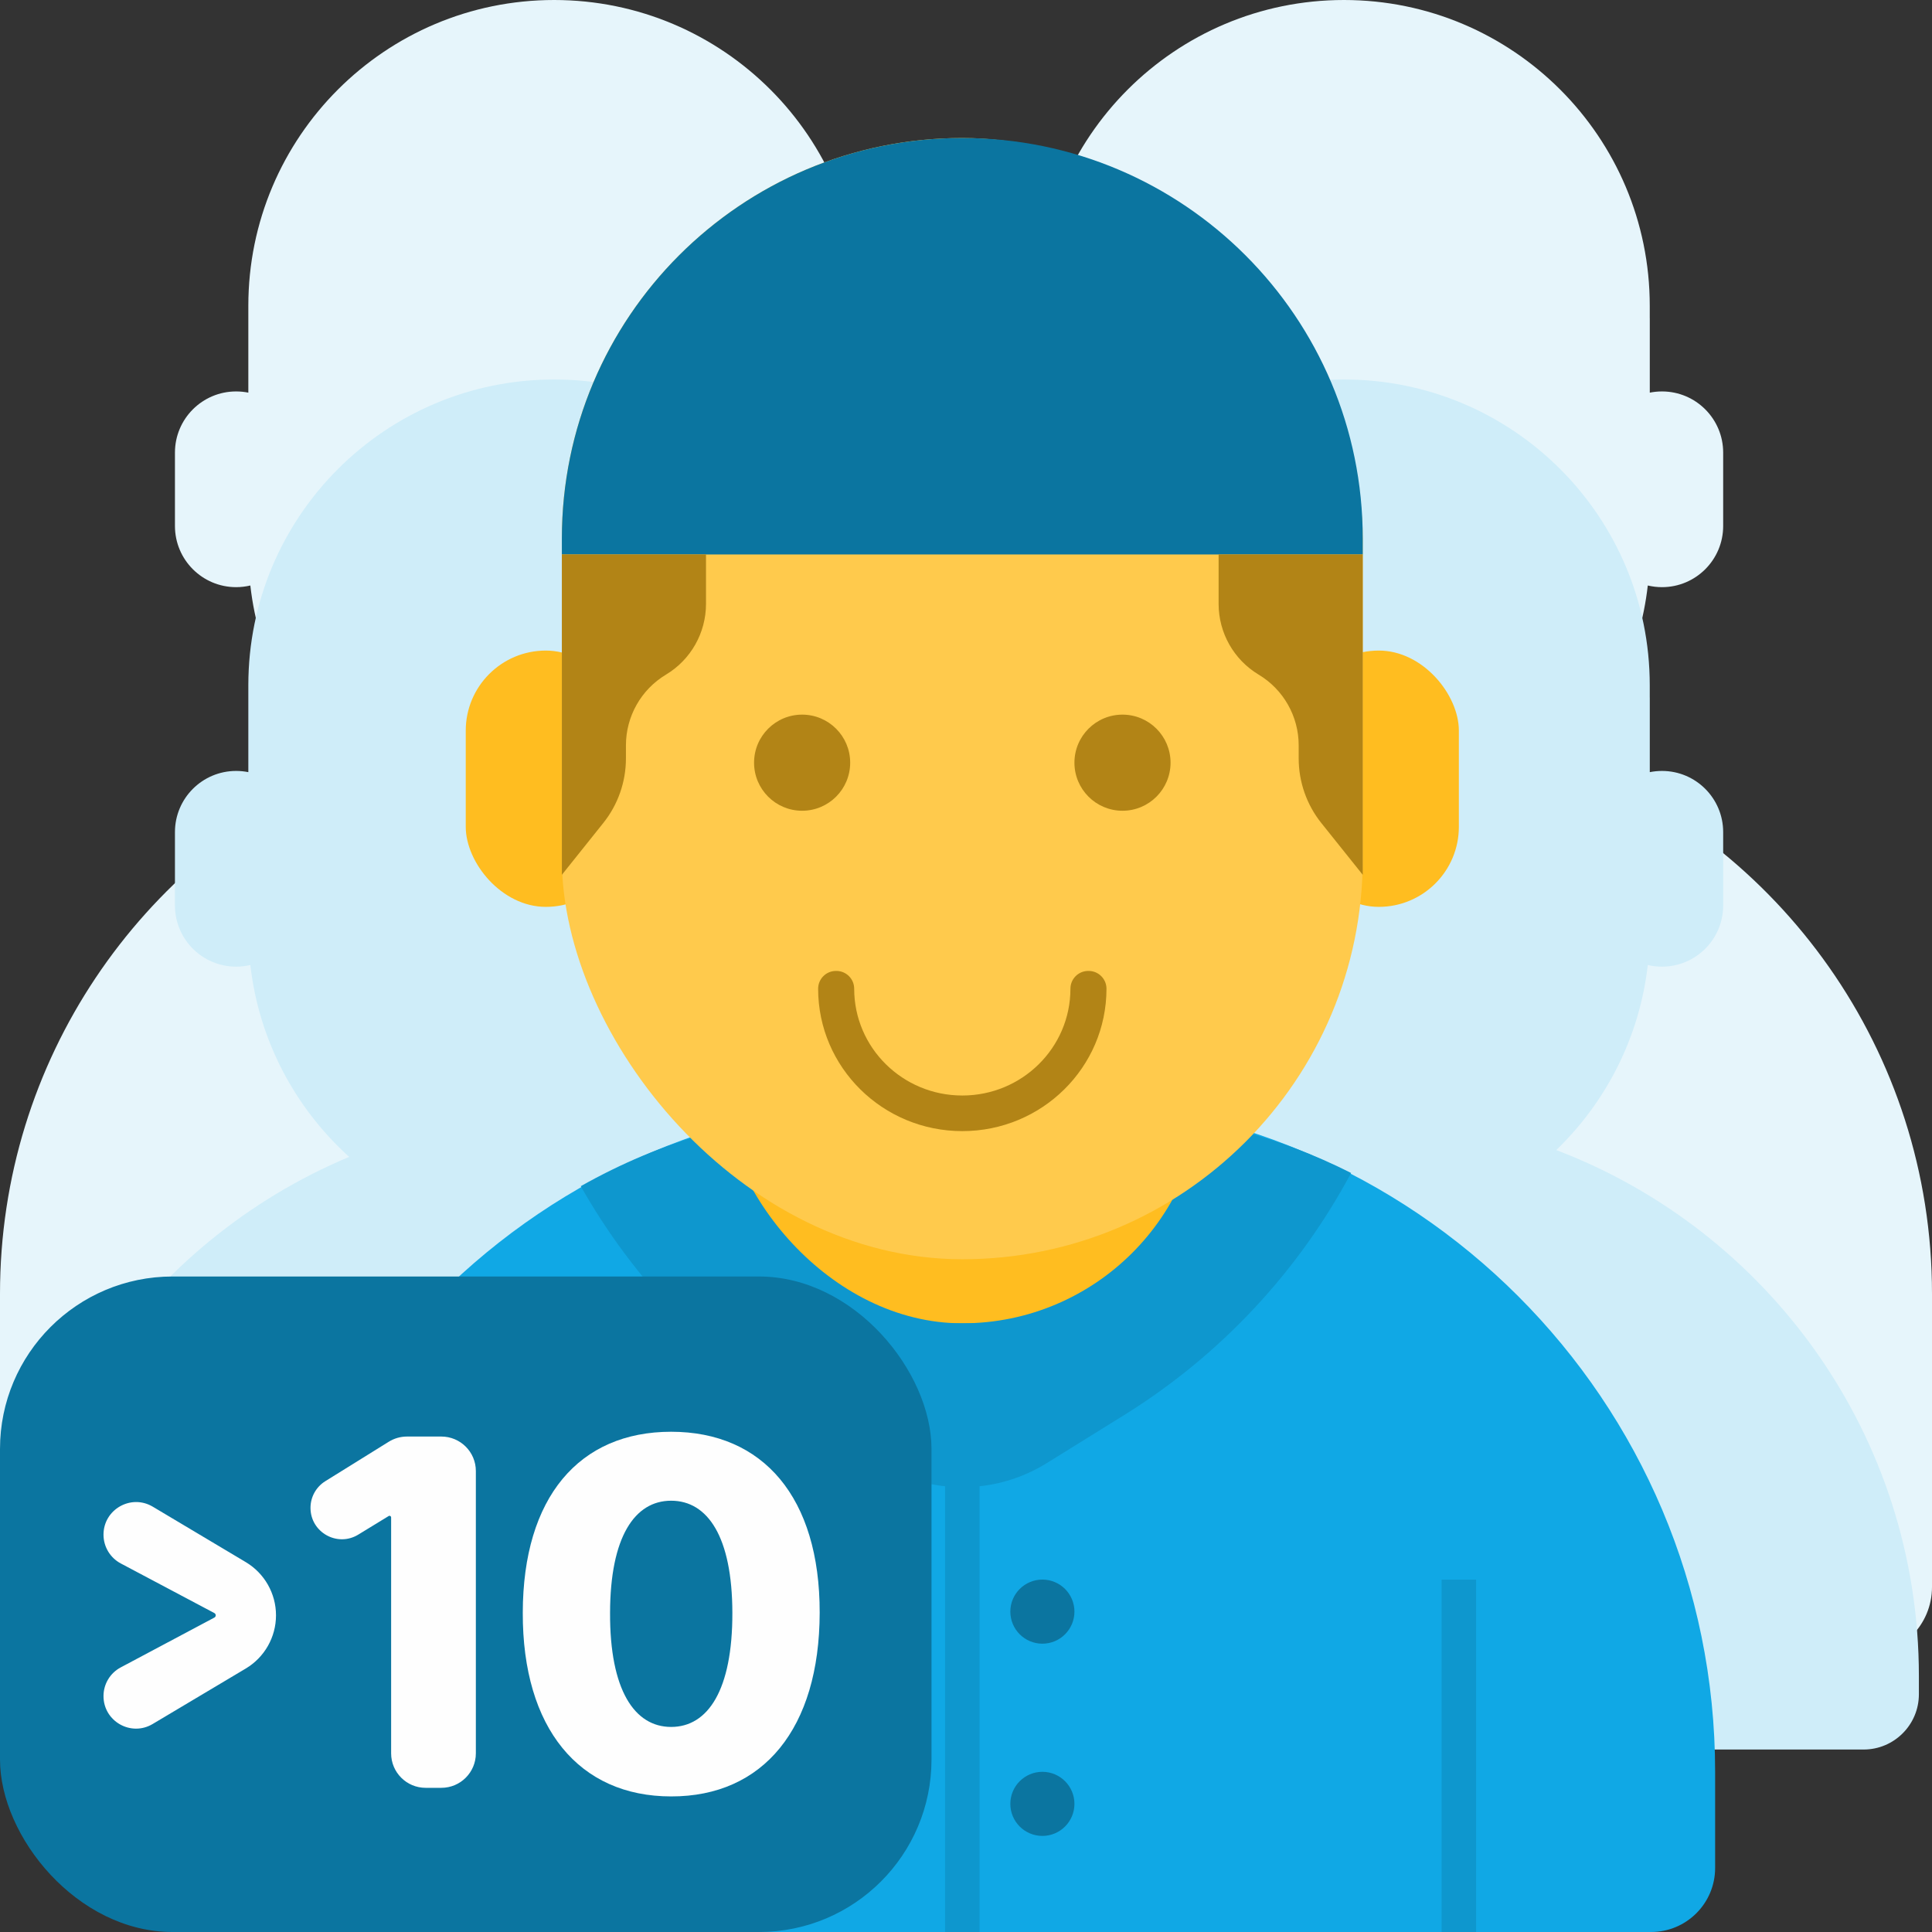
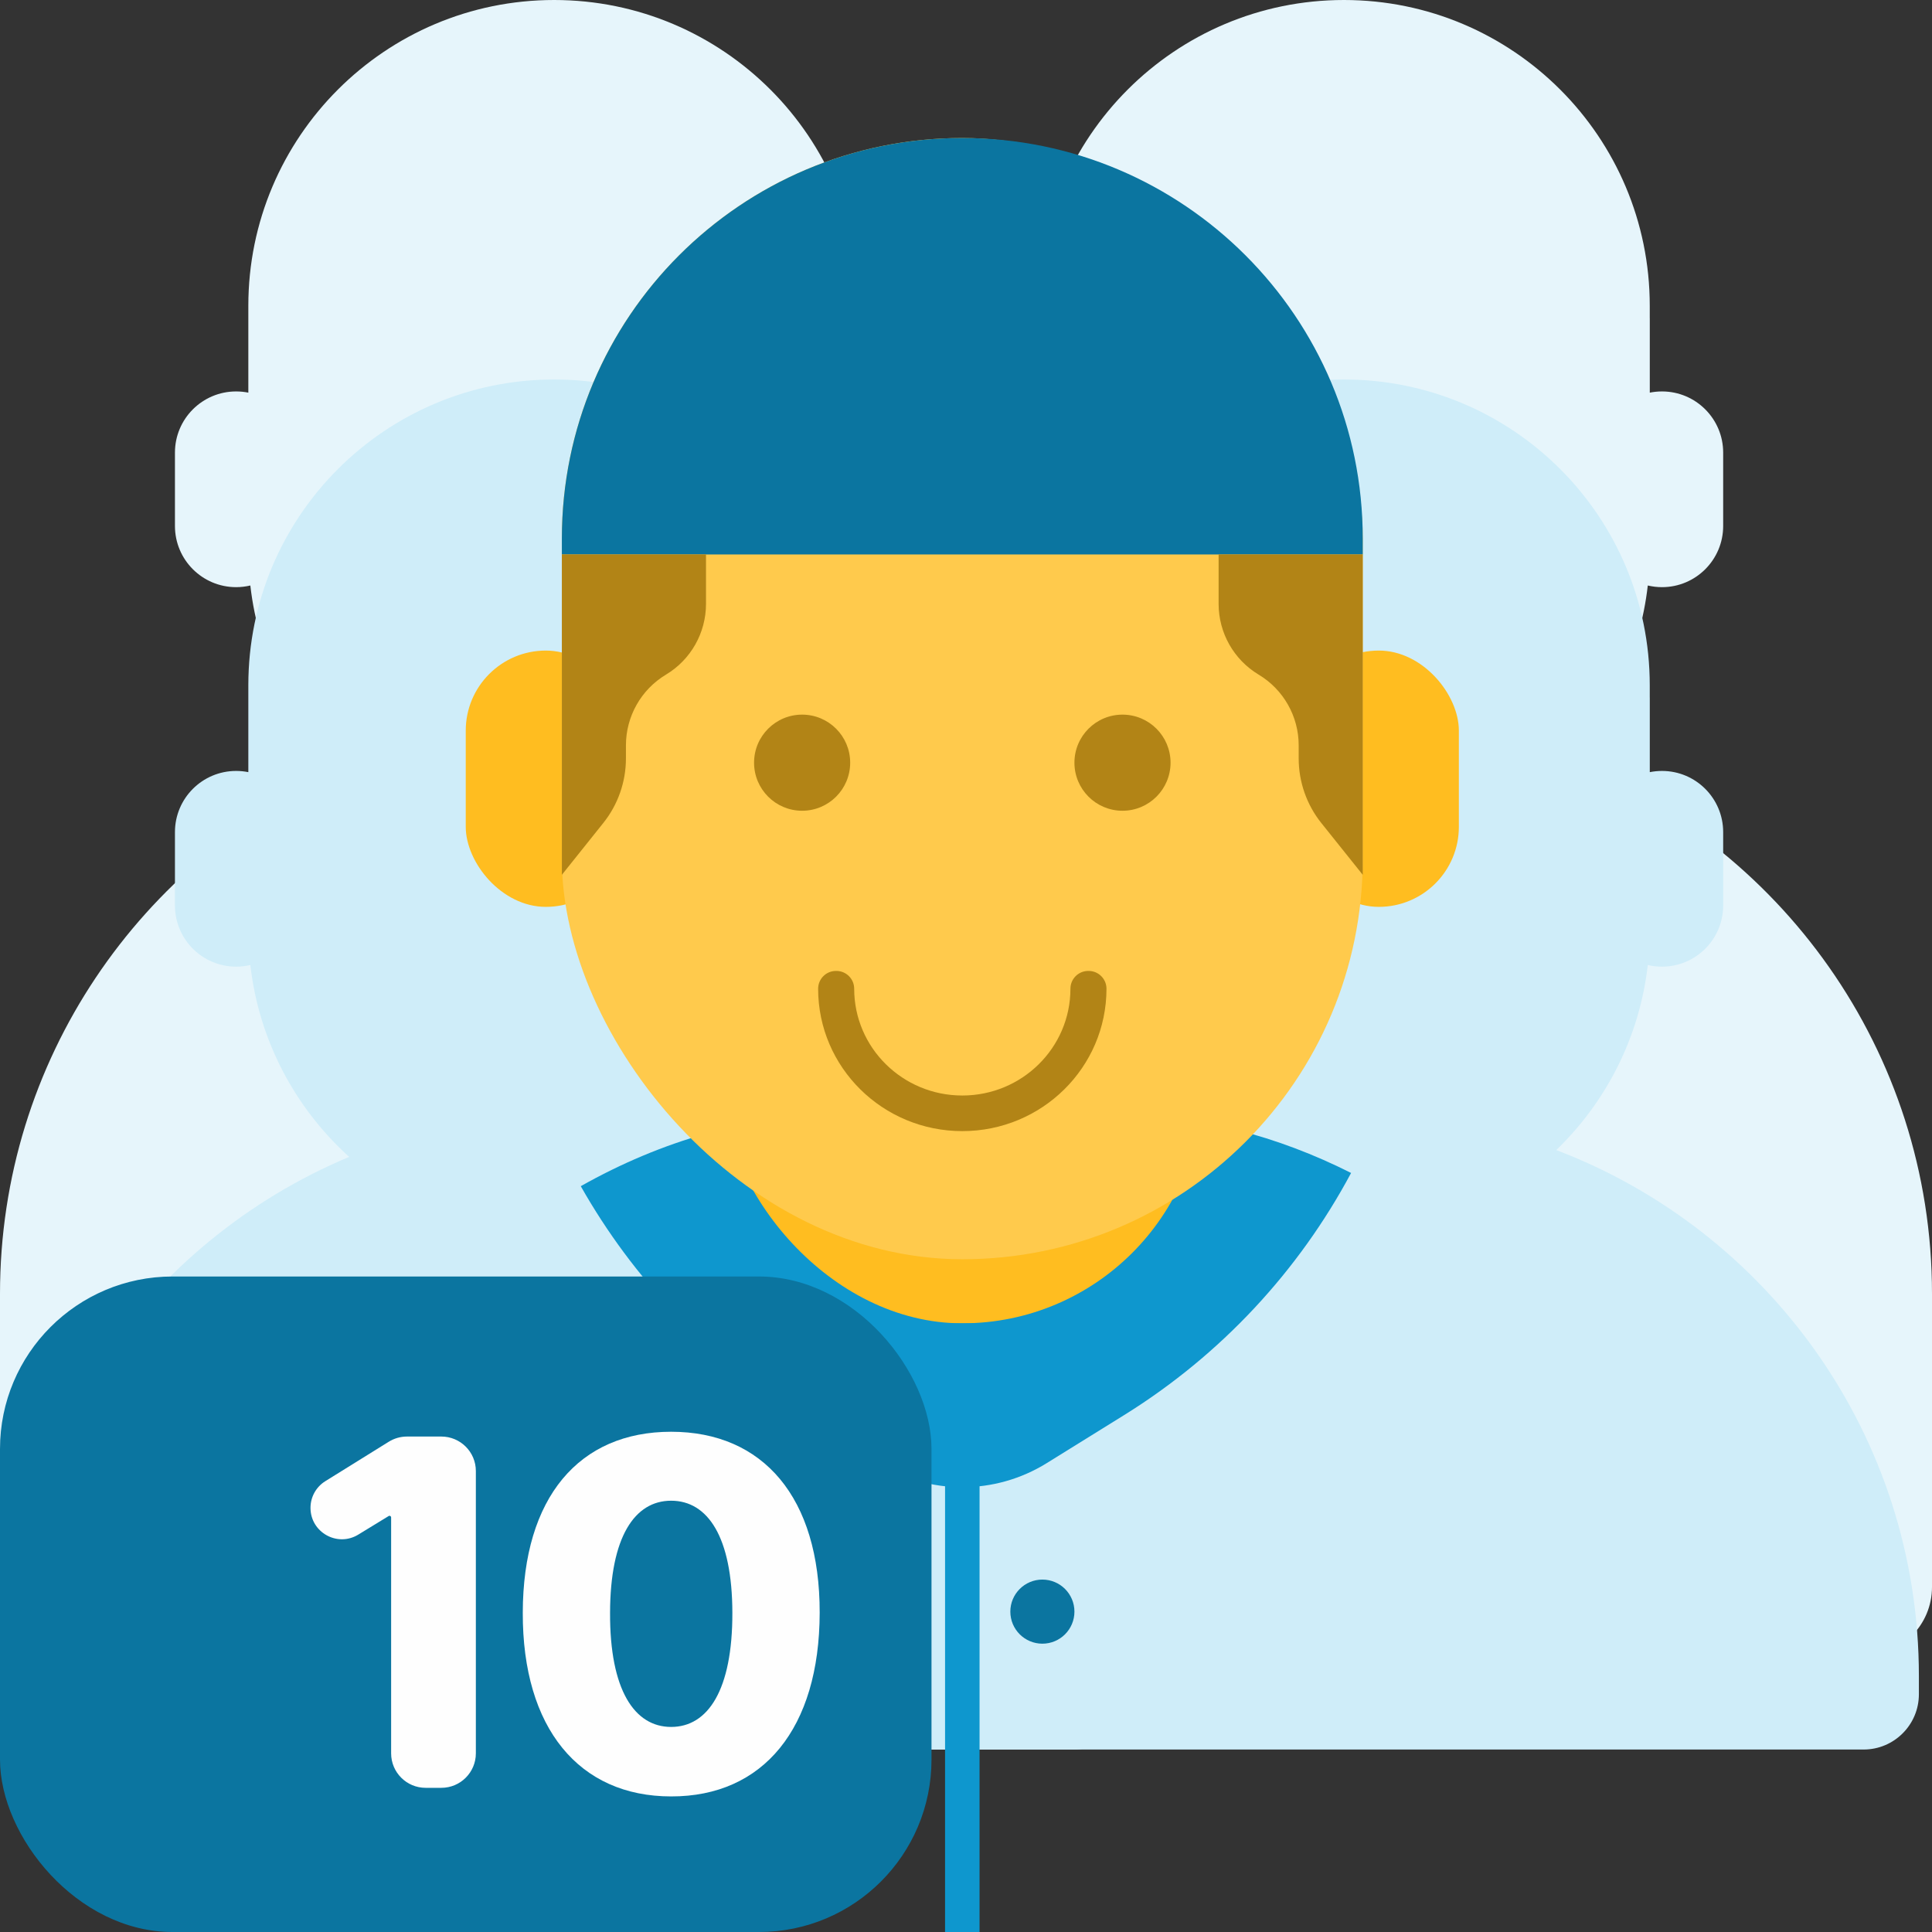
<svg xmlns="http://www.w3.org/2000/svg" width="56" height="56" viewBox="0 0 56 56" fill="none">
  <rect x="0" y="0" width="56" height="56" fill="#333333" stroke="none" />
  <path fill-rule="evenodd" clip-rule="evenodd" d="M7.198 8.864C7.198 3.969 11.167 0 16.062 0C20.958 0 24.926 3.969 24.926 8.864V9.219L24.927 9.219V11.381C25.041 11.358 25.16 11.346 25.281 11.346C26.26 11.346 27.054 12.14 27.054 13.119V15.246C27.054 16.225 26.26 17.019 25.281 17.019C25.139 17.019 25.001 17.002 24.869 16.971C24.642 18.955 23.761 20.74 22.447 22.104C28.621 24.491 33 30.484 33 37.5V46C33 47.105 32.105 48 31 48H2C0.895 48 0 47.105 0 46V37.5C0 30.721 4.088 24.897 9.933 22.359C8.477 20.965 7.496 19.08 7.256 16.971C7.123 17.002 6.986 17.019 6.844 17.019C5.865 17.019 5.071 16.225 5.071 15.246V13.119C5.071 12.14 5.865 11.346 6.844 11.346C6.965 11.346 7.084 11.358 7.198 11.381V9.219V8.864Z" fill="#E6F5FB" />
  <path fill-rule="evenodd" clip-rule="evenodd" d="M30.091 8.864C30.091 3.969 34.06 0 38.955 0C43.851 0 47.819 3.969 47.819 8.864V9.219L47.82 9.219V11.381C47.934 11.358 48.053 11.346 48.174 11.346C49.153 11.346 49.947 12.14 49.947 13.119V15.246C49.947 16.225 49.153 17.019 48.174 17.019C48.032 17.019 47.894 17.002 47.762 16.971C47.537 18.94 46.667 20.713 45.369 22.074C51.584 24.44 56 30.454 56 37.5V46C56 47.105 55.105 48 54 48H25C23.895 48 23 47.105 23 46V37.5C23 30.75 27.054 24.946 32.859 22.391C31.386 20.994 30.391 19.097 30.149 16.971C30.017 17.002 29.879 17.019 29.737 17.019C28.758 17.019 27.964 16.225 27.964 15.246V13.119C27.964 12.14 28.758 11.346 29.737 11.346C29.858 11.346 29.977 11.358 30.091 11.381V9.219V8.864Z" fill="#E6F5FB" />
  <path fill-rule="evenodd" clip-rule="evenodd" d="M7.198 19.864C7.198 14.969 11.167 11 16.062 11C20.958 11 24.926 14.969 24.926 19.864V20.219L24.927 20.219V22.381C25.041 22.358 25.16 22.346 25.281 22.346C26.26 22.346 27.054 23.14 27.054 24.119V26.246C27.054 27.225 26.26 28.019 25.281 28.019C25.139 28.019 25.001 28.002 24.869 27.971C24.63 30.069 23.658 31.944 22.216 33.335C28.361 35.673 32.727 41.619 32.727 48.584V49.108C32.727 49.993 32.009 50.711 31.123 50.711L27.554 50.711H26.554L16.562 50.711H15.562L6.28 50.711H5.28L1.71 50.711C0.825 50.711 0.107 49.993 0.107 49.108V48.584C0.107 41.808 4.239 35.997 10.121 33.533C8.562 32.125 7.507 30.17 7.256 27.971C7.123 28.002 6.986 28.019 6.844 28.019C5.865 28.019 5.071 27.225 5.071 26.246V24.119C5.071 23.14 5.865 22.346 6.844 22.346C6.965 22.346 7.084 22.358 7.198 22.381V20.219V19.864Z" fill="#CFEDF9" />
  <path fill-rule="evenodd" clip-rule="evenodd" d="M30.091 19.864C30.091 14.969 34.06 11 38.955 11C43.851 11 47.819 14.969 47.819 19.864V20.219L47.82 20.219V22.381C47.934 22.358 48.053 22.346 48.174 22.346C49.153 22.346 49.947 23.14 49.947 24.119V26.246C49.947 27.225 49.153 28.019 48.174 28.019C48.032 28.019 47.894 28.002 47.762 27.971C47.523 30.069 46.551 31.944 45.109 33.335C51.254 35.673 55.62 41.619 55.62 48.584V49.108C55.62 49.993 54.902 50.711 54.017 50.711L50.447 50.711H49.447L39.455 50.711H38.455L29.173 50.711H28.173L24.603 50.711C23.718 50.711 23 49.993 23 49.108V48.584C23 41.808 27.132 35.997 33.014 33.533C31.455 32.125 30.4 30.17 30.149 27.971C30.017 28.002 29.879 28.019 29.737 28.019C28.758 28.019 27.964 27.225 27.964 26.246V24.119C27.964 23.14 28.758 22.346 29.737 22.346C29.858 22.346 29.977 22.358 30.091 22.381V20.219V19.864Z" fill="#CFEDF9" />
-   <path d="M7 51.357C7 40.588 15.73 31.857 26.5 31.857H30.214C40.984 31.857 49.714 40.588 49.714 51.357V54.143C49.714 55.169 48.883 56 47.857 56H8.857C7.831 56 7 55.169 7 54.143V51.357Z" fill="#10A8E5" />
  <path d="M39.162 33.999C37.647 36.832 35.398 39.27 32.579 41.02L30.341 42.409C28.842 43.34 26.944 43.34 25.444 42.409L23.206 41.02C20.515 39.349 18.344 37.052 16.834 34.382C19.177 33.06 21.731 32.321 24.25 32.321H32.464C34.728 32.321 37.02 32.918 39.162 33.999Z" fill="#0E97CE" />
  <rect x="20.928" y="18.857" width="13.929" height="19.5" rx="6.964" fill="#FFBD20" />
  <rect x="37.643" y="18.857" width="4.643" height="7.429" rx="2.321" fill="#FFBD20" />
  <rect x="13.5" y="18.857" width="4.643" height="7.429" rx="2.321" fill="#FFBD20" />
  <rect x="16.286" y="4" width="23.214" height="32.5" rx="11.607" fill="#FFCA4C" />
  <path fill-rule="evenodd" clip-rule="evenodd" d="M24.243 28.143C24.528 28.143 24.759 28.374 24.759 28.659V28.659C24.759 30.368 26.162 31.754 27.893 31.754C29.624 31.754 31.027 30.368 31.027 28.659V28.659C31.027 28.374 31.258 28.143 31.543 28.143H31.556C31.84 28.143 32.072 28.374 32.072 28.659V28.659C32.072 30.938 30.201 32.786 27.893 32.786C25.585 32.786 23.714 30.938 23.714 28.659V28.659C23.714 28.374 23.945 28.143 24.23 28.143H24.243Z" fill="#B28416" />
  <path d="M39.5 16.071H16.286V15.607C16.286 9.197 21.482 4 27.893 4C34.303 4 39.5 9.197 39.5 15.607V16.071Z" fill="#0B75A0" />
  <circle cx="23.25" cy="22.107" r="1.393" fill="#B28416" />
  <circle cx="32.536" cy="22.107" r="1.393" fill="#B28416" />
  <path d="M35.322 17.503V16.071H39.5V25.357L38.3 23.857C37.875 23.326 37.643 22.665 37.643 21.983V21.604C37.643 20.764 37.202 19.986 36.482 19.554C35.762 19.122 35.322 18.343 35.322 17.503Z" fill="#B28416" />
  <path d="M20.464 17.503V16.071H16.286V25.357L17.485 23.857C17.911 23.326 18.143 22.665 18.143 21.983V21.604C18.143 20.764 18.584 19.986 19.304 19.554C20.024 19.122 20.464 18.343 20.464 17.503Z" fill="#B28416" />
  <path d="M27.893 38.357V56" stroke="#0E97CE" />
  <path d="M14.428 45.786V56" stroke="#0E97CE" />
-   <path d="M42.286 45.786V56" stroke="#0E97CE" />
  <circle cx="30.214" cy="46.714" r="0.929" fill="#0B75A0" />
-   <circle cx="30.214" cy="52.286" r="0.929" fill="#0B75A0" />
  <rect y="37" width="27" height="19" rx="5" fill="#0B75A0" />
-   <path d="M7.124 48.363C7.667 48.039 8 47.453 8 46.821C8 46.189 7.667 45.603 7.124 45.279L4.428 43.672C3.798 43.297 3 43.751 3 44.483C3 44.833 3.193 45.154 3.502 45.318L6.214 46.756C6.238 46.769 6.253 46.794 6.253 46.821C6.253 46.848 6.238 46.873 6.214 46.886L3.5 48.33C3.192 48.493 3 48.813 3 49.162C3 49.893 3.797 50.346 4.425 49.971L7.124 48.363Z" fill="#FEFEFE" />
  <path d="M13.793 42.639C13.793 42.087 13.345 41.639 12.793 41.639H11.796C11.61 41.639 11.427 41.691 11.268 41.79L9.429 42.933C9.162 43.099 9 43.391 9 43.706C9 44.416 9.778 44.852 10.384 44.482L11.266 43.943C11.273 43.938 11.281 43.936 11.29 43.936C11.316 43.936 11.337 43.957 11.337 43.983V50.821C11.337 51.373 11.784 51.821 12.337 51.821H12.793C13.345 51.821 13.793 51.373 13.793 50.821V42.639Z" fill="#FEFEFE" />
  <path d="M19.453 52.07C22.118 52.075 23.753 50.106 23.759 46.745C23.764 43.404 22.118 41.5 19.453 41.5C16.788 41.5 15.158 43.399 15.153 46.745C15.143 50.096 16.788 52.07 19.453 52.07ZM19.453 50.056C18.394 50.056 17.673 48.992 17.683 46.745C17.688 44.543 18.399 43.499 19.453 43.499C20.512 43.499 21.223 44.543 21.228 46.745C21.233 48.992 20.517 50.056 19.453 50.056Z" fill="#FEFEFE" />
</svg>